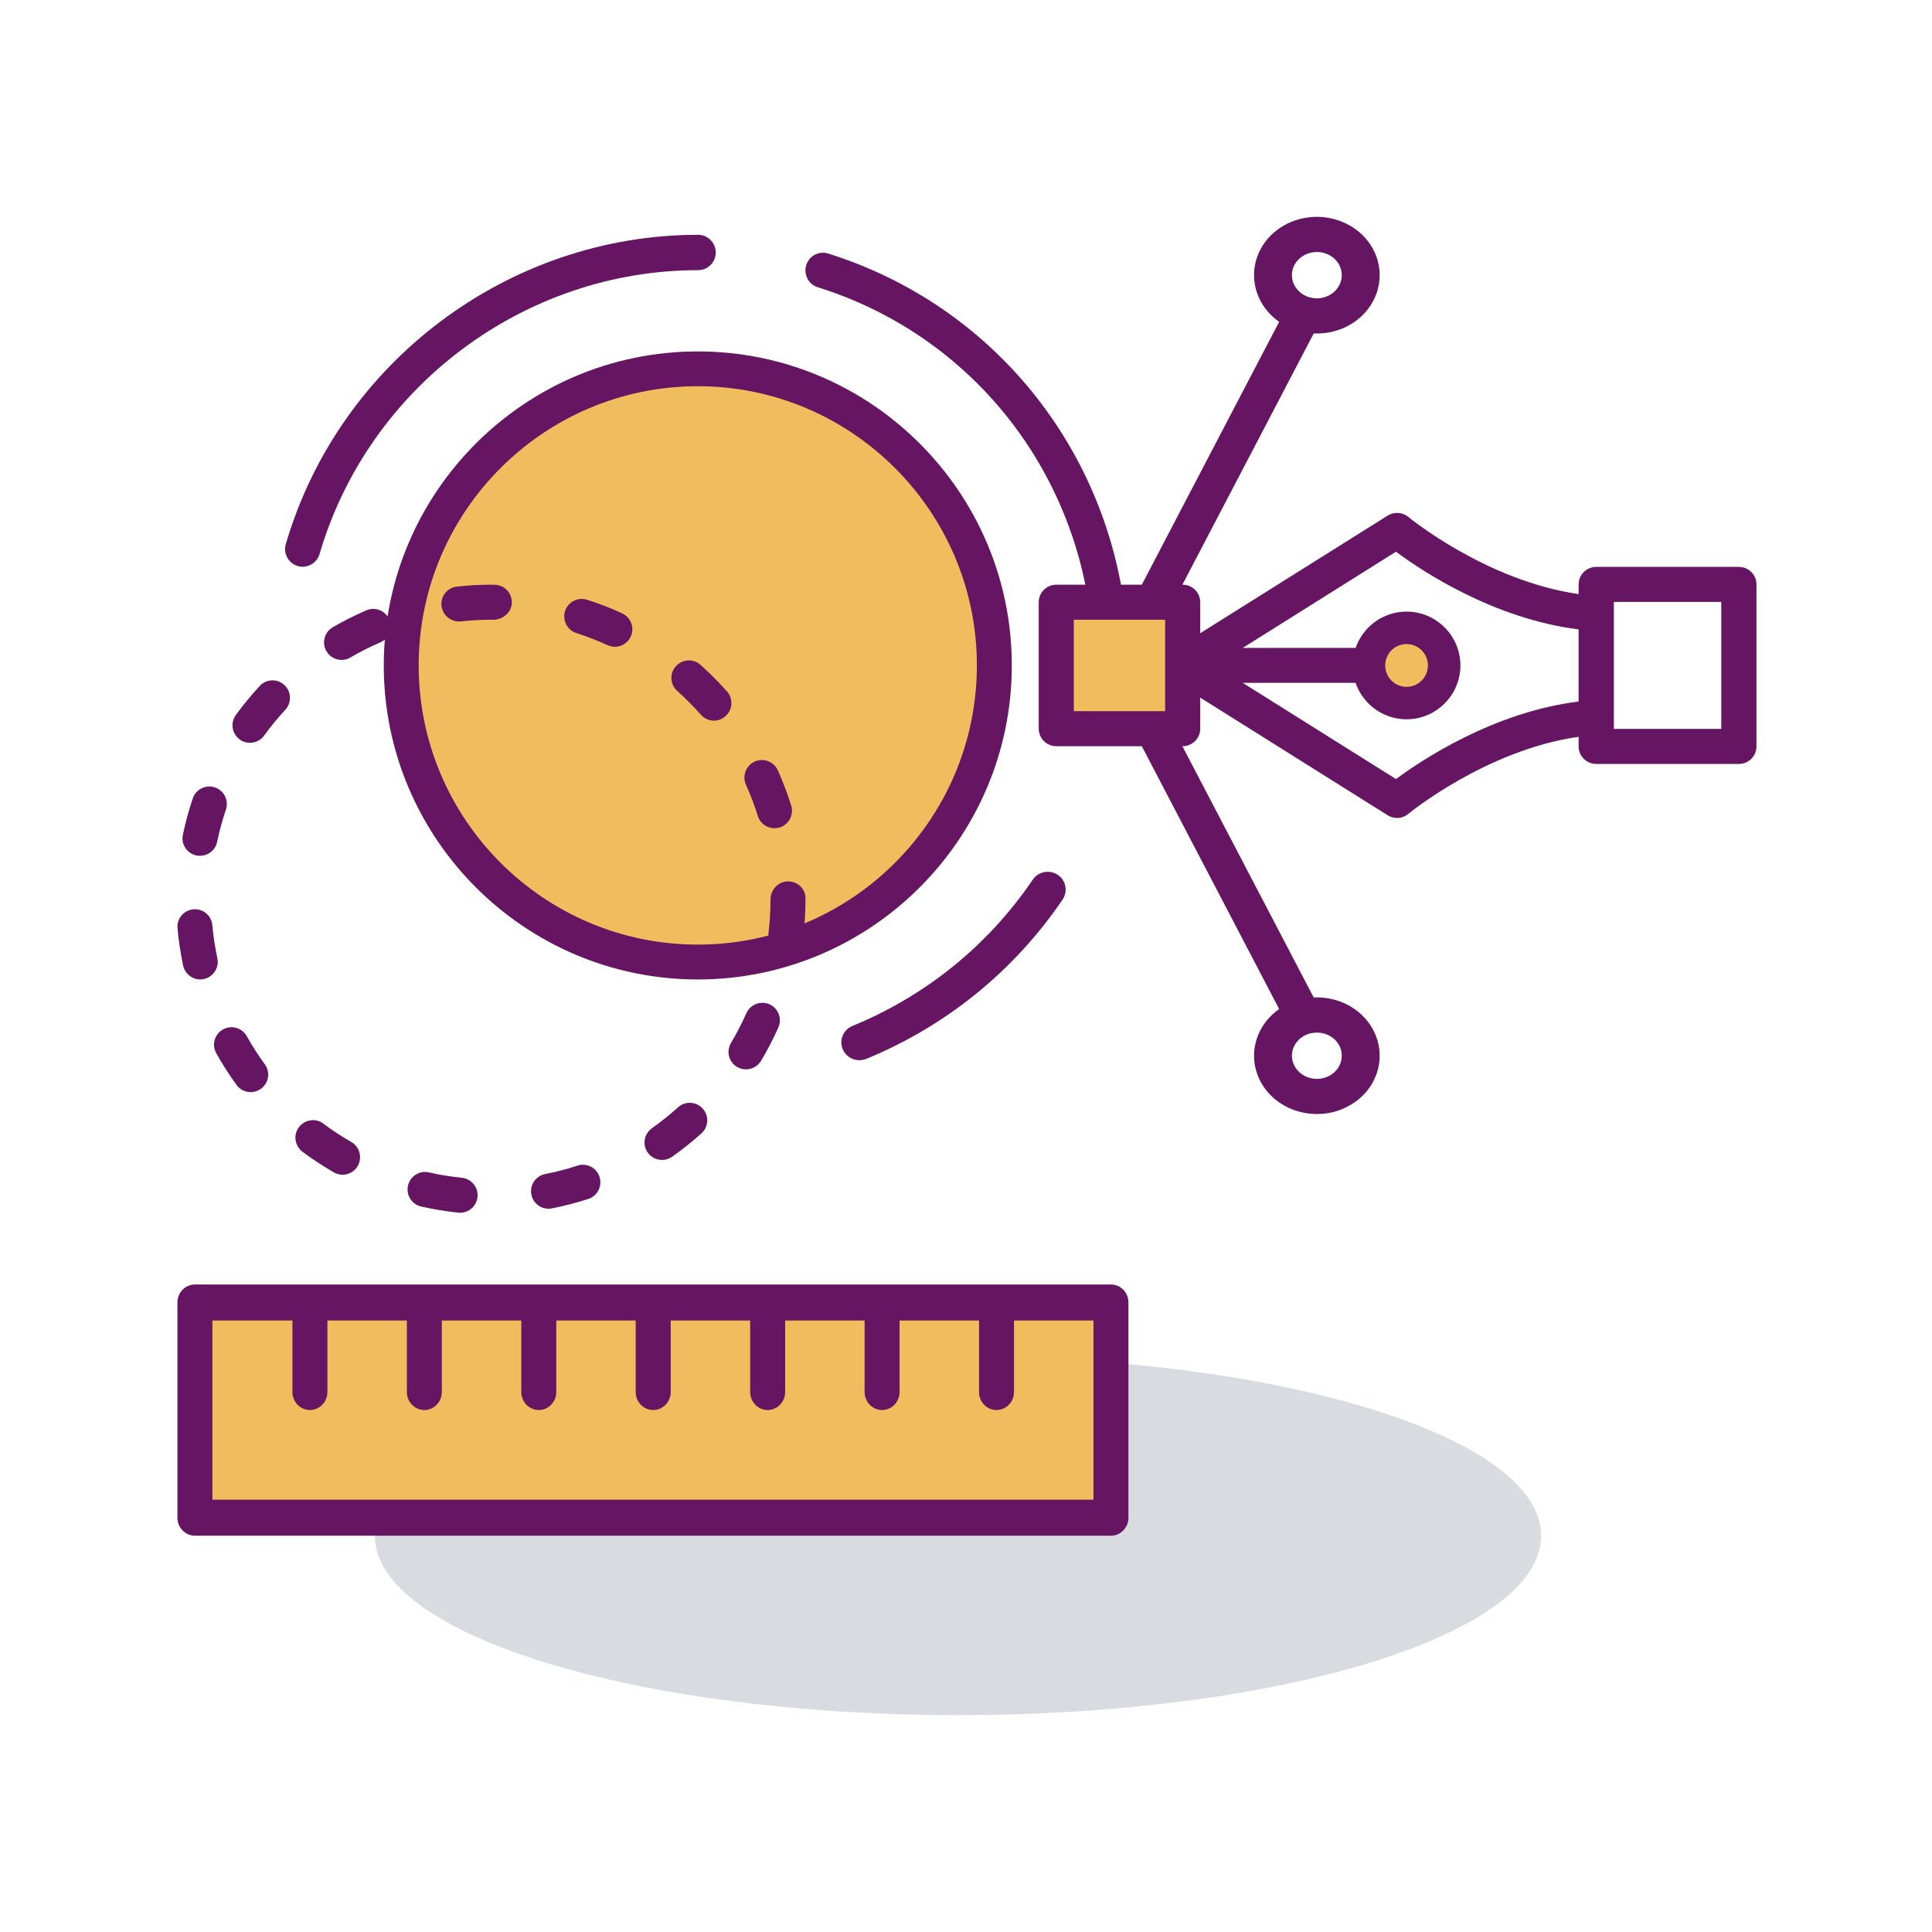
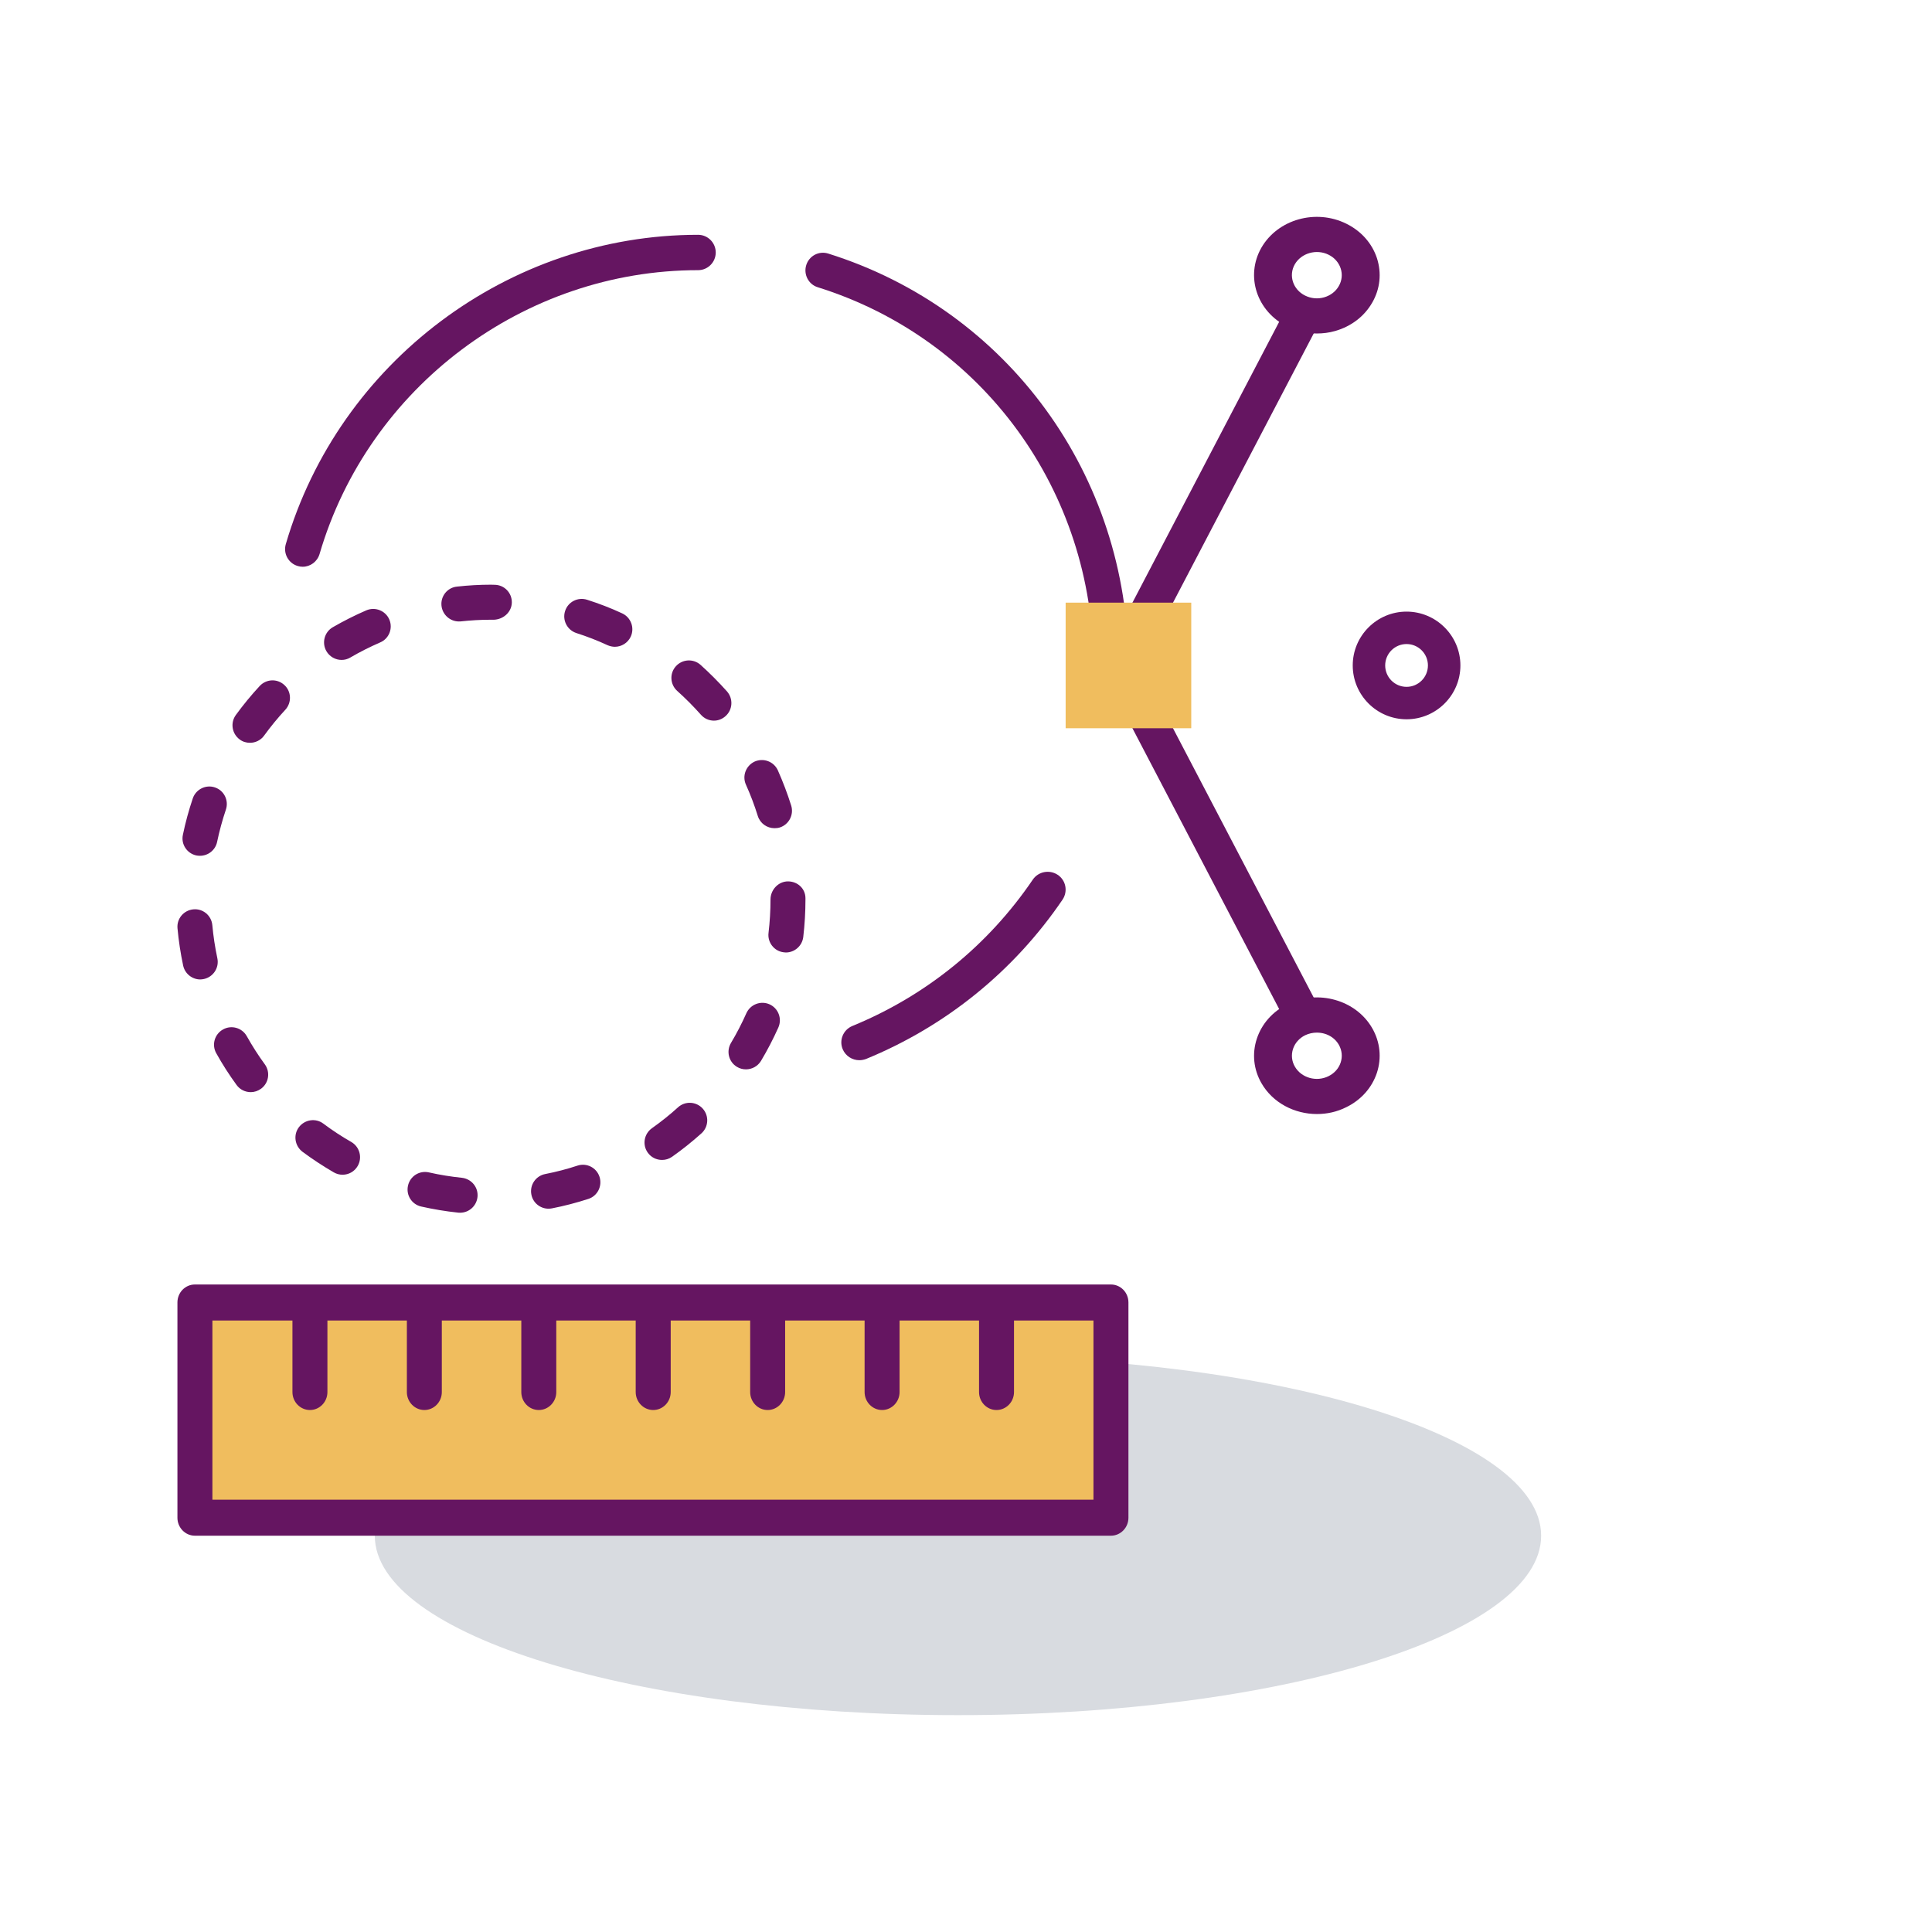
<svg xmlns="http://www.w3.org/2000/svg" width="196" height="196" viewBox="0 0 196 196" fill="none">
  <rect width="196" height="196" fill="white" />
  <path d="M97.185 137.593C64.511 137.593 38.023 145.741 38.023 155.796C38.023 165.855 64.511 174 97.185 174C129.862 174 156.347 165.855 156.347 155.796C156.347 145.741 129.862 137.593 97.185 137.593Z" fill="#D8DBE0" />
  <path d="M119.941 67.512L141.679 81.162C141.679 81.162 150.938 73.466 161.81 72.765V62.262C150.938 61.562 141.679 53.856 141.679 53.856L119.941 67.512" fill="white" />
  <path d="M161.809 59.318V75.701H176.371V59.318H161.809" fill="white" />
-   <path d="M174.621 73.949H163.725V61.065H174.621V73.949ZM160.149 71.168C151.528 72.241 144.249 77.091 141.62 79.035L126.073 69.276H139.233C140.222 69.276 141.02 68.487 141.02 67.505C141.02 66.526 140.222 65.731 139.233 65.731H126.073L141.62 55.969C144.249 57.929 151.528 62.773 160.149 63.853V71.168ZM176.406 57.511H161.934C160.95 57.511 160.149 58.306 160.149 59.288V60.269C150.785 58.927 142.959 52.52 142.877 52.444C142.276 51.956 141.429 51.898 140.773 52.31L118.949 66.006C118.431 66.334 118.121 66.897 118.121 67.505C118.121 68.117 118.431 68.68 118.949 69.007L140.773 82.704C141.066 82.891 141.396 82.982 141.726 82.982C142.138 82.982 142.544 82.838 142.877 82.563C142.959 82.494 150.759 76.093 160.149 74.745V75.726C160.149 76.705 160.95 77.5 161.934 77.5H176.406C177.395 77.5 178.193 76.705 178.193 75.726V59.288C178.193 58.306 177.395 57.511 176.406 57.511" fill="#651561" />
-   <path d="M101.736 67.499C101.736 84.596 88.088 98.455 71.247 98.455C54.406 98.455 40.754 84.596 40.754 67.499C40.754 50.413 54.406 36.563 71.247 36.563C88.088 36.563 101.736 50.413 101.736 67.499" fill="#F0BD5E" />
-   <path d="M70.79 39.182C55.175 39.182 42.475 51.889 42.475 67.504C42.475 83.123 55.175 95.83 70.79 95.83C86.404 95.83 99.104 83.123 99.104 67.504C99.104 51.889 86.404 39.182 70.79 39.182ZM70.79 99.365C53.225 99.365 38.934 85.07 38.934 67.504C38.934 49.948 53.225 35.653 70.79 35.653C88.355 35.653 102.646 49.948 102.646 67.504C102.646 85.07 88.355 99.365 70.79 99.365" fill="#651561" />
  <path d="M87.179 107.557C86.46 107.557 85.779 107.13 85.49 106.439C85.107 105.515 85.547 104.464 86.48 104.081C93.93 101.025 100.254 95.9 104.776 89.237C105.338 88.41 106.472 88.196 107.305 88.751C108.137 89.304 108.355 90.425 107.798 91.263C102.869 98.513 95.978 104.098 87.864 107.43C87.638 107.514 87.403 107.557 87.179 107.557Z" fill="#651561" />
  <path d="M112.701 69.329C111.719 69.329 110.931 68.525 110.931 67.532C110.931 49.806 99.69 34.375 82.96 29.14C82.024 28.852 81.5 27.844 81.792 26.898C82.083 25.955 83.074 25.431 84.01 25.72C102.229 31.427 114.477 48.23 114.477 67.532C114.477 68.525 113.683 69.329 112.701 69.329" fill="#651561" />
  <path d="M30.709 57.497C30.541 57.497 30.369 57.474 30.205 57.421C29.259 57.144 28.715 56.152 28.995 55.198C34.402 36.727 51.6 23.82 70.822 23.82C71.807 23.82 72.611 24.626 72.611 25.614C72.611 26.605 71.807 27.408 70.822 27.408C53.175 27.408 37.384 39.248 32.419 56.206C32.191 56.982 31.48 57.497 30.709 57.497" fill="#651561" />
  <path d="M46.553 63.047C45.657 63.047 44.887 62.36 44.789 61.456C44.684 60.483 45.391 59.602 46.364 59.51C47.496 59.383 48.652 59.317 49.794 59.317L50.177 59.327C51.16 59.334 51.939 60.139 51.925 61.118C51.909 62.101 51.065 62.831 50.125 62.871H49.794C48.776 62.871 47.752 62.93 46.74 63.041C46.675 63.041 46.612 63.047 46.553 63.047V63.047ZM62.375 65.616C62.127 65.616 61.874 65.556 61.635 65.455C60.61 64.977 59.547 64.568 58.476 64.224C57.543 63.919 57.029 62.923 57.327 61.993C57.625 61.053 58.623 60.549 59.556 60.843C60.768 61.23 61.966 61.688 63.121 62.226C64.009 62.638 64.398 63.693 63.989 64.584C63.691 65.229 63.046 65.616 62.375 65.616ZM34.654 66.949C34.042 66.949 33.446 66.628 33.118 66.068C32.624 65.219 32.909 64.128 33.757 63.634C34.857 62.999 36.003 62.419 37.165 61.918C38.065 61.537 39.109 61.951 39.496 62.848C39.882 63.752 39.463 64.8 38.563 65.176C37.538 65.622 36.517 66.133 35.544 66.703C35.263 66.873 34.955 66.949 34.654 66.949V66.949ZM72.425 73.109C71.934 73.109 71.443 72.899 71.096 72.497C70.349 71.658 69.544 70.846 68.703 70.093C67.973 69.437 67.914 68.314 68.565 67.594C69.217 66.863 70.339 66.798 71.07 67.449C72.013 68.298 72.922 69.212 73.758 70.148C74.402 70.889 74.334 72.012 73.597 72.657C73.26 72.959 72.844 73.109 72.425 73.109V73.109ZM25.36 75.356C25 75.356 24.633 75.258 24.322 75.022C23.527 74.442 23.35 73.335 23.923 72.54C24.669 71.518 25.478 70.528 26.342 69.598C27.01 68.874 28.13 68.825 28.85 69.497C29.567 70.148 29.609 71.282 28.948 72.002C28.178 72.834 27.455 73.715 26.8 74.619C26.453 75.104 25.907 75.356 25.36 75.356V75.356ZM78.573 84.019C77.813 84.019 77.119 83.541 76.877 82.777C76.543 81.703 76.137 80.629 75.676 79.607C75.273 78.72 75.673 77.672 76.563 77.258C77.463 76.866 78.508 77.258 78.913 78.15C79.427 79.306 79.886 80.514 80.265 81.72C80.557 82.65 80.037 83.658 79.1 83.95C78.927 84.002 78.75 84.019 78.573 84.019ZM20.289 86.819C20.171 86.819 20.047 86.809 19.926 86.787C18.963 86.584 18.348 85.643 18.554 84.691C18.813 83.433 19.153 82.198 19.559 80.993C19.87 80.079 20.882 79.564 21.808 79.885C22.735 80.193 23.232 81.208 22.915 82.139C22.558 83.203 22.253 84.311 22.024 85.418C21.847 86.249 21.111 86.819 20.289 86.819ZM79.731 96.629C79.66 96.629 79.591 96.618 79.519 96.612C78.544 96.504 77.846 95.613 77.967 94.641C78.098 93.527 78.167 92.393 78.167 91.254C78.167 90.271 78.963 89.416 79.938 89.416C80.917 89.416 81.713 90.147 81.713 91.129V91.254C81.713 92.528 81.637 93.802 81.49 95.06C81.382 95.957 80.612 96.629 79.731 96.629ZM20.315 99.364C19.494 99.364 18.757 98.783 18.58 97.952C18.318 96.714 18.122 95.446 18.007 94.172C17.919 93.199 18.636 92.345 19.615 92.253C20.59 92.158 21.451 92.881 21.54 93.854C21.644 94.984 21.815 96.108 22.05 97.215C22.253 98.171 21.644 99.111 20.685 99.321C20.558 99.343 20.436 99.364 20.315 99.364V99.364ZM75.679 108.485C75.368 108.485 75.053 108.41 74.766 108.233C73.928 107.738 73.656 106.64 74.16 105.802C74.737 104.836 75.26 103.821 75.718 102.793C76.121 101.895 77.169 101.492 78.065 101.886C78.963 102.288 79.362 103.336 78.963 104.24C78.445 105.4 77.853 106.539 77.201 107.63C76.87 108.174 76.281 108.485 75.679 108.485V108.485ZM25.439 110.797C24.889 110.797 24.348 110.549 24.001 110.07C23.252 109.045 22.558 107.964 21.939 106.85C21.461 106.002 21.762 104.922 22.617 104.443C23.471 103.955 24.555 104.266 25.033 105.114C25.583 106.094 26.198 107.066 26.866 107.974C27.442 108.769 27.272 109.877 26.48 110.453C26.165 110.683 25.795 110.797 25.439 110.797V110.797ZM67.164 117.675C66.608 117.675 66.058 117.423 65.711 116.928C65.144 116.133 65.338 115.025 66.14 114.456C67.056 113.807 67.95 113.097 68.788 112.333C69.515 111.678 70.638 111.737 71.292 112.468C71.95 113.198 71.888 114.322 71.165 114.973C70.222 115.822 69.214 116.627 68.182 117.354C67.871 117.573 67.518 117.675 67.164 117.675V117.675ZM34.755 119.175C34.451 119.175 34.15 119.1 33.868 118.939C32.775 118.304 31.701 117.6 30.683 116.843C29.901 116.247 29.737 115.133 30.323 114.354C30.912 113.575 32.025 113.398 32.807 113.994C33.714 114.672 34.67 115.301 35.642 115.854C36.49 116.349 36.778 117.439 36.291 118.284C35.963 118.858 35.367 119.175 34.755 119.175V119.175ZM55.644 122.621C54.819 122.621 54.073 122.041 53.909 121.196C53.716 120.229 54.342 119.299 55.304 119.107C56.417 118.89 57.523 118.605 58.587 118.251C59.523 117.944 60.519 118.461 60.82 119.385C61.124 120.325 60.617 121.33 59.684 121.631C58.486 122.018 57.245 122.346 55.991 122.588C55.877 122.611 55.759 122.621 55.644 122.621V122.621ZM46.675 123.03C46.619 123.03 46.557 123.023 46.495 123.023C45.224 122.889 43.961 122.679 42.727 122.401C41.771 122.185 41.175 121.239 41.391 120.282C41.607 119.316 42.553 118.723 43.512 118.939C44.609 119.191 45.732 119.368 46.858 119.486C47.834 119.595 48.541 120.456 48.442 121.428C48.344 122.352 47.575 123.03 46.675 123.03" fill="#651561" />
  <path d="M113.586 69.329C113.308 69.329 113.023 69.263 112.762 69.146C111.853 68.702 111.49 67.639 111.948 66.76L131.023 30.251C131.482 29.382 132.587 29.029 133.492 29.473C134.397 29.908 134.764 30.97 134.31 31.849L115.227 68.358C114.905 68.969 114.257 69.329 113.586 69.329Z" fill="#651561" />
  <path d="M132.124 31.527C130.128 30.467 129.371 27.98 130.435 25.994C131.501 23.988 133.979 23.238 135.975 24.307C137.967 25.367 138.727 27.846 137.664 29.841C136.597 31.837 134.116 32.597 132.124 31.527Z" fill="white" />
  <path d="M132.404 29.987C133 30.283 133.684 30.349 134.329 30.165C134.974 29.98 135.506 29.575 135.822 29.018C136.137 28.472 136.208 27.83 136.01 27.23C135.815 26.631 135.376 26.134 134.783 25.841C133.553 25.232 132.018 25.673 131.359 26.809C130.703 27.949 131.171 29.381 132.404 29.987ZM133.589 33.833C132.553 33.833 131.528 33.606 130.596 33.141C130.596 33.141 130.596 33.141 130.596 33.131C127.498 31.607 126.321 28.014 127.965 25.133C129.625 22.248 133.489 21.162 136.587 22.696C138.091 23.437 139.19 24.679 139.689 26.187C140.178 27.705 140.016 29.305 139.214 30.695C138.417 32.094 137.077 33.115 135.45 33.579C134.836 33.757 134.205 33.833 133.589 33.833" fill="#651561" />
-   <path d="M142.694 72.06C140.181 72.06 138.145 70.027 138.145 67.512C138.145 65.002 140.181 62.958 142.694 62.958C145.206 62.958 147.246 65.002 147.246 67.512C147.246 70.027 145.206 72.06 142.694 72.06Z" fill="#F0BD5E" />
  <path d="M142.694 65.338C141.497 65.338 140.526 66.31 140.526 67.507C140.526 68.707 141.497 69.68 142.694 69.68C143.891 69.68 144.862 68.707 144.862 67.507C144.862 66.31 143.891 65.338 142.694 65.338ZM142.694 72.97C139.682 72.97 137.234 70.519 137.234 67.507C137.234 64.5 139.682 62.048 142.694 62.048C145.703 62.048 148.157 64.5 148.157 67.507C148.157 70.519 145.703 72.97 142.694 72.97Z" fill="#651561" />
  <path d="M132.668 105.736C131.996 105.736 131.349 105.383 131.023 104.766L111.948 68.258C111.49 67.373 111.853 66.318 112.762 65.877C113.667 65.439 114.773 65.791 115.227 66.661L134.31 103.178C134.764 104.047 134.397 105.109 133.492 105.553C133.227 105.688 132.943 105.736 132.668 105.736" fill="#651561" />
  <path d="M132.124 103.489C130.128 104.559 129.371 107.032 130.435 109.029C131.501 111.021 133.979 111.781 135.975 110.715C137.967 109.655 138.727 107.166 137.664 105.176C136.597 103.183 134.116 102.422 132.124 103.489Z" fill="white" />
  <path d="M131.504 103.457H131.522H131.504ZM133.591 104.758C133.184 104.758 132.779 104.849 132.407 105.024C131.808 105.321 131.372 105.818 131.174 106.417C130.979 107.023 131.046 107.656 131.362 108.206C132.021 109.352 133.556 109.79 134.785 109.174C135.377 108.877 135.816 108.39 136.011 107.785C136.209 107.185 136.138 106.553 135.827 105.995C135.508 105.439 134.98 105.034 134.331 104.856C134.091 104.79 133.842 104.758 133.591 104.758V104.758ZM133.605 113.018C131.327 113.018 129.119 111.888 127.97 109.882C127.174 108.492 127.007 106.888 127.503 105.38C127.999 103.871 129.098 102.623 130.6 101.882C133.697 100.347 137.564 101.434 139.215 104.316C140.016 105.709 140.178 107.32 139.689 108.828C139.19 110.337 138.092 111.585 136.588 112.319C135.636 112.801 134.619 113.018 133.605 113.018Z" fill="#651561" />
  <path d="M108.109 73.88V61.138H120.852V73.88H108.109Z" fill="#F0BD5E" />
-   <path d="M108.938 72.15H118.203V62.872H108.938V72.15ZM119.986 75.701H107.155C106.174 75.701 105.379 74.903 105.379 73.922V61.1C105.379 60.109 106.174 59.317 107.155 59.317H119.986C120.964 59.317 121.762 60.109 121.762 61.1V73.922C121.762 74.903 120.964 75.701 119.986 75.701" fill="#651561" />
  <path d="M112.659 153.976H18.91V133.042H112.659V153.976Z" fill="#F0BD5E" />
  <path d="M110.932 152.144H21.548V133.963H29.668V141.225C29.668 142.226 30.463 143.045 31.445 143.045C32.424 143.045 33.216 142.226 33.216 141.225V133.963H41.277V141.225C41.277 142.226 42.076 143.045 43.051 143.045C44.03 143.045 44.822 142.226 44.822 141.225V133.963H52.886V141.225C52.886 142.226 53.681 143.045 54.657 143.045C55.642 143.045 56.434 142.226 56.434 141.225V133.963H64.492V141.225C64.492 142.226 65.29 143.045 66.269 143.045C67.248 143.045 68.043 142.226 68.043 141.225V133.963H76.105V141.225C76.105 142.226 76.9 143.045 77.875 143.045C78.857 143.045 79.652 142.226 79.652 141.225V133.963H87.713V141.225C87.713 142.226 88.508 143.045 89.487 143.045C90.462 143.045 91.261 142.226 91.261 141.225V133.963H99.323V141.225C99.323 142.226 100.115 143.045 101.093 143.045C102.075 143.045 102.87 142.226 102.87 141.225V133.963H110.932V152.144ZM112.702 130.311H19.774C18.795 130.311 18 131.124 18 132.132V153.975C18 154.976 18.795 155.796 19.774 155.796H112.702C113.684 155.796 114.479 154.976 114.479 153.975V132.132C114.479 131.124 113.684 130.311 112.702 130.311" fill="#651561" />
</svg>